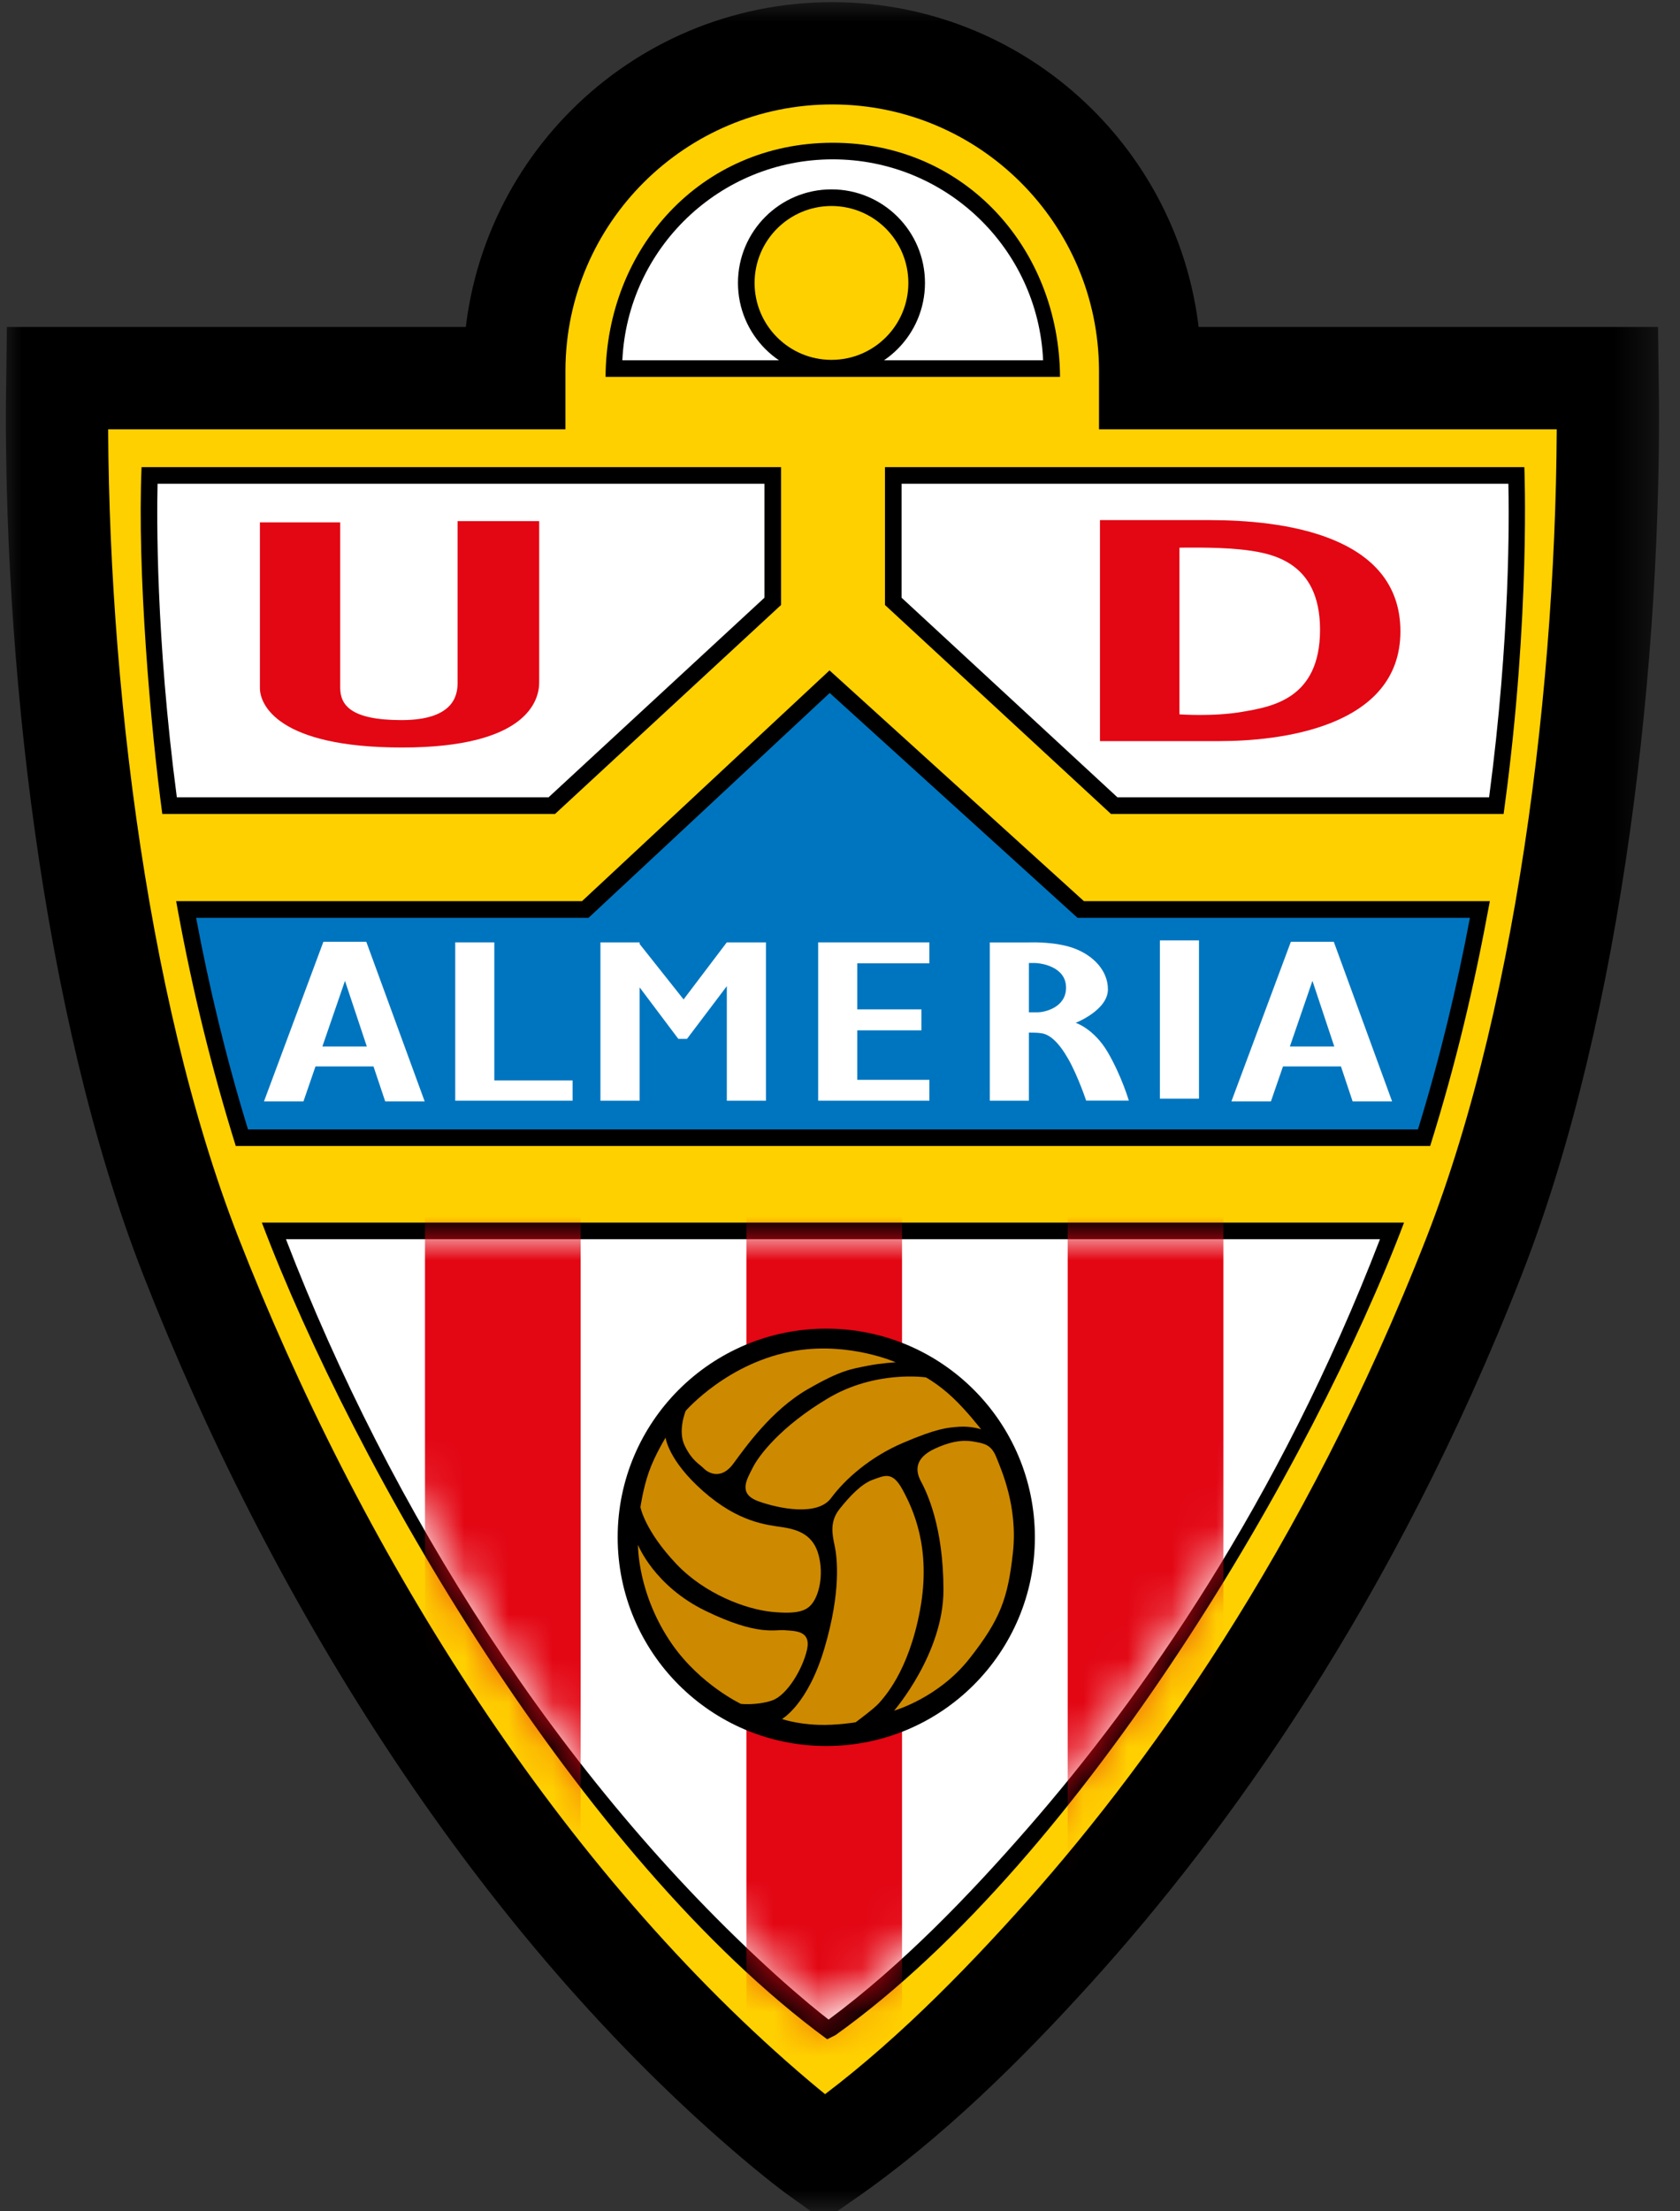
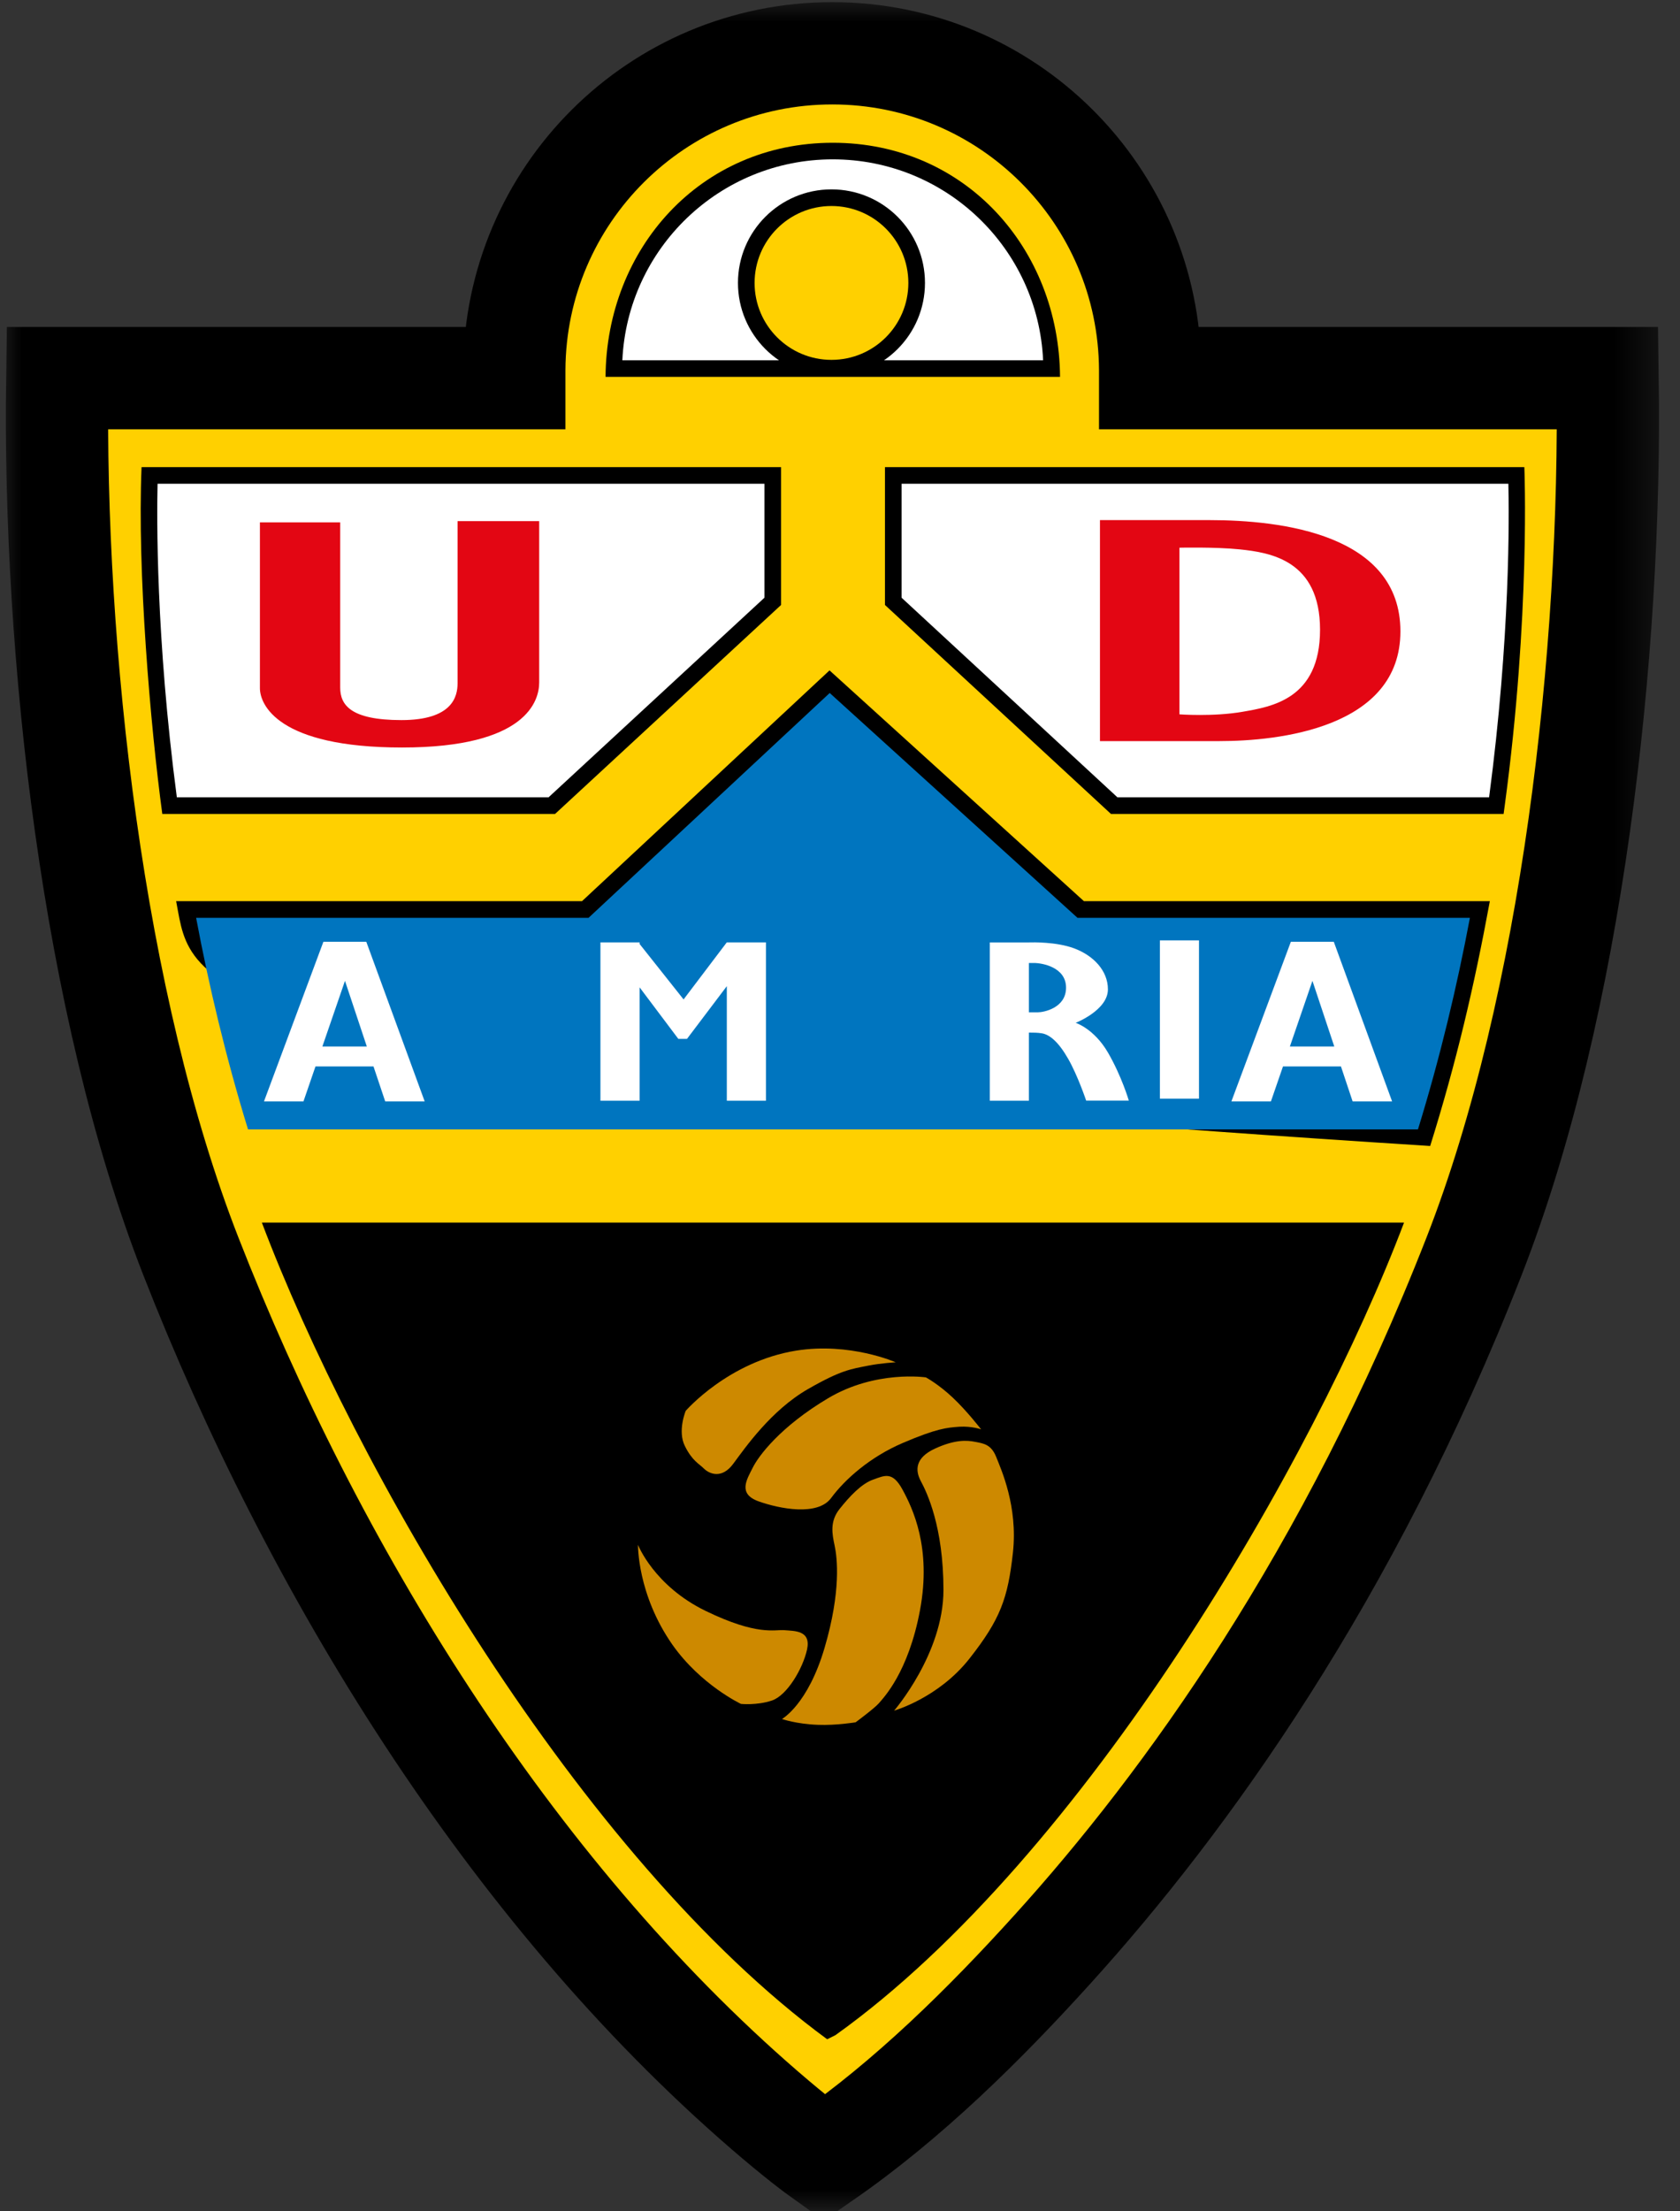
<svg xmlns="http://www.w3.org/2000/svg" width="38" height="50" viewBox="0 0 38 50" fill="none">
  <rect x="0" y="0" width="38" height="50" fill="#333333" stroke="none" />
  <mask id="mask0_151_1309" style="mask-type:luminance" maskUnits="userSpaceOnUse" x="0" y="0" width="38" height="50">
    <path d="M0 50H37.659V7.38204e-07H0V50Z" fill="white" />
  </mask>
  <g mask="url(#mask0_151_1309)">
    <path d="M17.296 47.714C17.97 48.297 18.444 48.654 18.642 48.795C20.541 47.48 22.271 45.772 23.81 44.071C26.808 40.764 30.513 35.643 33.345 28.398C35.566 22.711 36.454 14.736 36.363 8.55H26.015V8.363C25.997 4.406 22.785 1.205 18.825 1.205C14.864 1.205 11.651 4.406 11.633 8.363V8.55H1.295C1.205 14.736 2.093 22.711 4.314 28.398C7.063 35.433 11.497 42.704 17.296 47.714Z" fill="#FFD000" />
    <path d="M17.296 47.714C17.97 48.297 18.444 48.654 18.642 48.795C20.541 47.48 22.271 45.772 23.81 44.071C26.808 40.764 30.513 35.643 33.345 28.398C35.566 22.711 36.454 14.736 36.363 8.55H26.015V8.363C25.997 4.406 22.785 1.205 18.825 1.205C14.864 1.205 11.651 4.406 11.633 8.363V8.55H1.295C1.205 14.736 2.093 22.711 4.314 28.398C7.063 35.433 11.497 42.704 17.296 47.714Z" stroke="black" stroke-width="2.313" stroke-miterlimit="3.864" />
    <path d="M18.836 3.228C21.837 3.228 23.957 5.627 23.977 8.521H13.697C13.715 5.627 15.837 3.228 18.836 3.228Z" fill="black" />
    <path d="M18.836 3.603C16.28 3.603 14.194 5.616 14.077 8.146H23.594C23.48 5.616 21.394 3.603 18.836 3.603Z" fill="white" />
    <path d="M12.555 18.404H3.671C3.403 16.423 3.102 12.926 3.202 10.562H17.667V13.679L12.555 18.404Z" fill="black" />
    <path d="M25.129 18.404L20.017 13.679V10.562H34.479C34.479 10.562 34.621 13.893 34.032 18.242L34.01 18.404H25.129Z" fill="black" />
    <path d="M18.913 46.005L18.9 46.015L18.71 46.11C13.084 41.978 8.01 33.158 5.923 27.644H31.758C29.727 33.012 24.543 41.974 18.913 46.005Z" fill="black" />
-     <path d="M4.025 20.599L3.984 20.376H13.165L18.763 15.158L24.517 20.376H33.699C33.342 22.316 32.938 24.026 32.349 25.912H5.333C4.787 24.16 4.357 22.404 4.025 20.599Z" fill="black" />
-     <path d="M18.742 45.665C20.402 44.433 21.914 42.865 23.264 41.316C25.808 38.398 28.914 33.995 31.214 28.02H6.468C8.819 34.127 12.652 40.225 17.548 44.655C18.142 45.19 18.562 45.526 18.742 45.665Z" fill="white" />
+     <path d="M4.025 20.599L3.984 20.376H13.165L18.763 15.158L24.517 20.376H33.699C33.342 22.316 32.938 24.026 32.349 25.912C4.787 24.16 4.357 22.404 4.025 20.599Z" fill="black" />
  </g>
  <mask id="mask1_151_1309" style="mask-type:luminance" maskUnits="userSpaceOnUse" x="6" y="28" width="26" height="18">
-     <path d="M6.468 28.02C8.818 34.127 12.652 40.225 17.548 44.656C18.141 45.19 18.562 45.526 18.742 45.666C20.402 44.433 21.914 42.865 23.263 41.316C25.808 38.398 28.913 33.996 31.214 28.02H6.468Z" fill="white" />
-   </mask>
+     </mask>
  <g mask="url(#mask1_151_1309)">
    <path d="M9.613 27.179H13.133V48.117H9.613V27.179Z" fill="#E30613" />
    <path d="M16.883 27.179H20.403V48.117H16.883V27.179Z" fill="#E30613" />
    <path d="M24.15 27.179H27.672V48.117H24.15V27.179Z" fill="#E30613" />
  </g>
  <mask id="mask2_151_1309" style="mask-type:luminance" maskUnits="userSpaceOnUse" x="0" y="0" width="38" height="50">
    <path d="M0 50H37.659V7.38204e-07H0V50Z" fill="white" />
  </mask>
  <g mask="url(#mask2_151_1309)">
    <path d="M14.033 34.76C14.033 32.187 16.118 30.104 18.69 30.104C21.261 30.104 23.346 32.187 23.346 34.76C23.346 37.332 21.261 39.417 18.69 39.417C16.118 39.417 14.033 37.332 14.033 34.76Z" fill="black" />
    <path d="M14.033 34.76C14.033 32.187 16.118 30.104 18.69 30.104C21.261 30.104 23.346 32.187 23.346 34.76C23.346 37.332 21.261 39.417 18.69 39.417C16.118 39.417 14.033 37.332 14.033 34.76Z" stroke="black" stroke-width="0.124" stroke-miterlimit="3.864" />
    <path fill-rule="evenodd" clip-rule="evenodd" d="M15.51 31.901C15.51 31.901 15.32 32.356 15.491 32.696C15.661 33.038 15.812 33.094 15.925 33.209C16.04 33.321 16.324 33.455 16.588 33.094C16.854 32.735 17.443 31.887 18.273 31.41C19.03 30.974 19.257 30.955 19.636 30.879C19.936 30.82 20.26 30.803 20.26 30.803C20.26 30.803 19.224 30.344 18.008 30.539C16.474 30.786 15.51 31.901 15.51 31.901Z" fill="#CD8900" />
-     <path fill-rule="evenodd" clip-rule="evenodd" d="M15.055 32.507C15.055 32.507 15.112 33.019 15.907 33.719C16.701 34.418 17.327 34.477 17.705 34.532C18.084 34.591 18.406 34.722 18.52 35.176C18.634 35.63 18.52 36.047 18.387 36.235C18.254 36.426 18.046 36.502 17.459 36.446C16.873 36.387 15.948 36.046 15.301 35.366C14.582 34.608 14.486 34.078 14.486 34.078C14.486 34.078 14.544 33.662 14.677 33.283C14.809 32.905 15.055 32.507 15.055 32.507Z" fill="#CD8900" />
    <path fill-rule="evenodd" clip-rule="evenodd" d="M14.431 34.93C14.431 34.93 14.791 35.857 15.964 36.426C17.138 36.994 17.517 36.842 17.744 36.86C17.97 36.88 18.349 36.86 18.255 37.296C18.159 37.733 17.801 38.337 17.459 38.451C17.118 38.564 16.76 38.527 16.76 38.527C16.76 38.527 15.849 38.099 15.207 37.185C14.412 36.046 14.431 34.93 14.431 34.93Z" fill="#CD8900" />
    <path fill-rule="evenodd" clip-rule="evenodd" d="M17.687 38.868C17.687 38.868 18.273 38.546 18.651 37.259C19.03 35.972 18.936 35.215 18.879 34.95C18.822 34.684 18.765 34.399 18.993 34.116C19.22 33.832 19.485 33.548 19.75 33.455C20.016 33.36 20.186 33.265 20.413 33.68C20.639 34.097 21.075 34.988 20.81 36.406C20.545 37.825 19.977 38.395 19.882 38.509C19.788 38.621 19.353 38.943 19.353 38.943C19.353 38.943 18.918 39.016 18.501 39C18.008 38.982 17.687 38.868 17.687 38.868Z" fill="#CD8900" />
    <path fill-rule="evenodd" clip-rule="evenodd" d="M20.224 38.679C20.224 38.679 21.34 37.391 21.34 35.952C21.34 34.514 20.962 33.739 20.829 33.491C20.697 33.246 20.697 32.961 21.151 32.753C21.605 32.546 21.87 32.564 22.06 32.602C22.247 32.639 22.419 32.657 22.533 32.943C22.646 33.227 23.025 34.059 22.912 35.102C22.798 36.141 22.627 36.615 21.927 37.504C21.226 38.395 20.224 38.679 20.224 38.679Z" fill="#CD8900" />
    <path fill-rule="evenodd" clip-rule="evenodd" d="M20.943 31.144C20.943 31.144 19.807 30.974 18.728 31.617C17.648 32.26 17.156 32.922 17.025 33.188C16.891 33.455 16.684 33.775 17.156 33.946C17.63 34.116 18.5 34.287 18.802 33.868C19.107 33.455 19.675 32.943 20.431 32.622C21.189 32.299 21.417 32.28 21.699 32.26C21.984 32.243 22.192 32.319 22.192 32.319C22.192 32.319 21.87 31.901 21.548 31.599C21.226 31.296 20.943 31.144 20.943 31.144Z" fill="#CD8900" />
    <path d="M12.408 18.028L17.291 13.515V10.938H3.564C3.547 11.649 3.522 14.406 4 18.028H12.408Z" fill="white" />
    <path fill-rule="evenodd" clip-rule="evenodd" d="M5.879 11.811V15.561C5.879 15.921 6.269 16.902 9.095 16.902C11.922 16.902 12.196 15.835 12.196 15.432V11.783H10.35V15.447C10.35 15.75 10.234 16.282 9.08 16.282C7.926 16.282 7.695 15.936 7.695 15.547V11.811H5.879Z" fill="#E30613" />
    <path d="M25.275 18.028H33.682C34.162 14.406 34.135 11.649 34.118 10.938H20.393V13.515L25.275 18.028Z" fill="white" />
    <path fill-rule="evenodd" clip-rule="evenodd" d="M26.678 12.384V16.152C26.678 16.152 27.436 16.209 28.099 16.095C28.759 15.981 29.858 15.81 29.858 14.239C29.858 12.667 28.732 12.494 28.043 12.422C27.492 12.365 26.678 12.384 26.678 12.384ZM24.88 11.76V16.757H27.588C28.892 16.757 31.676 16.472 31.676 14.276C31.676 12.081 28.988 11.76 27.36 11.76H24.88Z" fill="#E30613" />
    <path d="M4.436 20.753C4.723 22.283 5.106 23.899 5.61 25.537H32.073C32.578 23.899 32.96 22.283 33.248 20.753H24.372L18.767 15.669L13.312 20.753H4.436Z" fill="#0075BF" />
    <path d="M26.236 21.263H27.12V24.842H26.236V21.263Z" fill="white" />
    <path d="M8.297 23.662L7.803 22.178L7.292 23.662H8.297ZM6.864 24.904H5.971L7.315 21.294H8.285L9.606 24.904H8.713L8.448 24.113H7.136L6.864 24.904Z" fill="white" />
-     <path d="M10.297 21.308H11.181V24.43H12.952V24.888H11.181H10.297V24.43V21.308Z" fill="white" />
-     <path d="M19.39 24.416H21.022V24.888H19.39H18.506V24.416V23.297V22.823V21.782V21.308H19.39H21.022V21.782H19.39V22.823H20.842V23.297H19.39V24.416Z" fill="white" />
    <path d="M23.273 21.774V22.889H23.479C23.601 22.889 24.113 22.796 24.113 22.332C24.113 21.868 23.574 21.774 23.385 21.774H23.273ZM22.388 21.309H23.273C23.358 21.306 23.892 21.294 24.293 21.442C24.728 21.603 25.06 21.944 25.06 22.37C25.06 22.843 24.331 23.127 24.331 23.127C24.331 23.127 24.747 23.259 25.06 23.798C25.373 24.337 25.533 24.886 25.533 24.886H24.568C24.568 24.886 24.378 24.32 24.161 23.941C23.944 23.561 23.743 23.392 23.564 23.364C23.477 23.349 23.365 23.348 23.273 23.348V24.888H22.388V21.309Z" fill="white" />
    <path d="M30.18 23.662L29.686 22.178L29.176 23.662H30.18ZM28.747 24.904H27.853L29.198 21.294H30.169L31.488 24.904H30.595L30.331 24.113H29.02L28.747 24.904Z" fill="white" />
    <path d="M16.44 21.308H17.325V24.888H16.44V22.298L15.539 23.49H15.343L14.467 22.325V24.888H13.581V21.308H14.467V21.344L15.462 22.598L16.439 21.308L16.44 21.316V21.308Z" fill="white" />
    <path d="M18.807 4.282C19.975 4.282 20.922 5.229 20.922 6.397C20.922 7.565 19.975 8.512 18.807 8.512C17.64 8.512 16.692 7.565 16.692 6.397C16.692 5.229 17.64 4.282 18.807 4.282Z" fill="black" />
    <path d="M18.807 4.658C17.847 4.658 17.068 5.437 17.068 6.398C17.068 7.358 17.847 8.137 18.807 8.137C19.768 8.137 20.546 7.358 20.546 6.398C20.546 5.437 19.768 4.658 18.807 4.658Z" fill="#FFD000" />
  </g>
</svg>